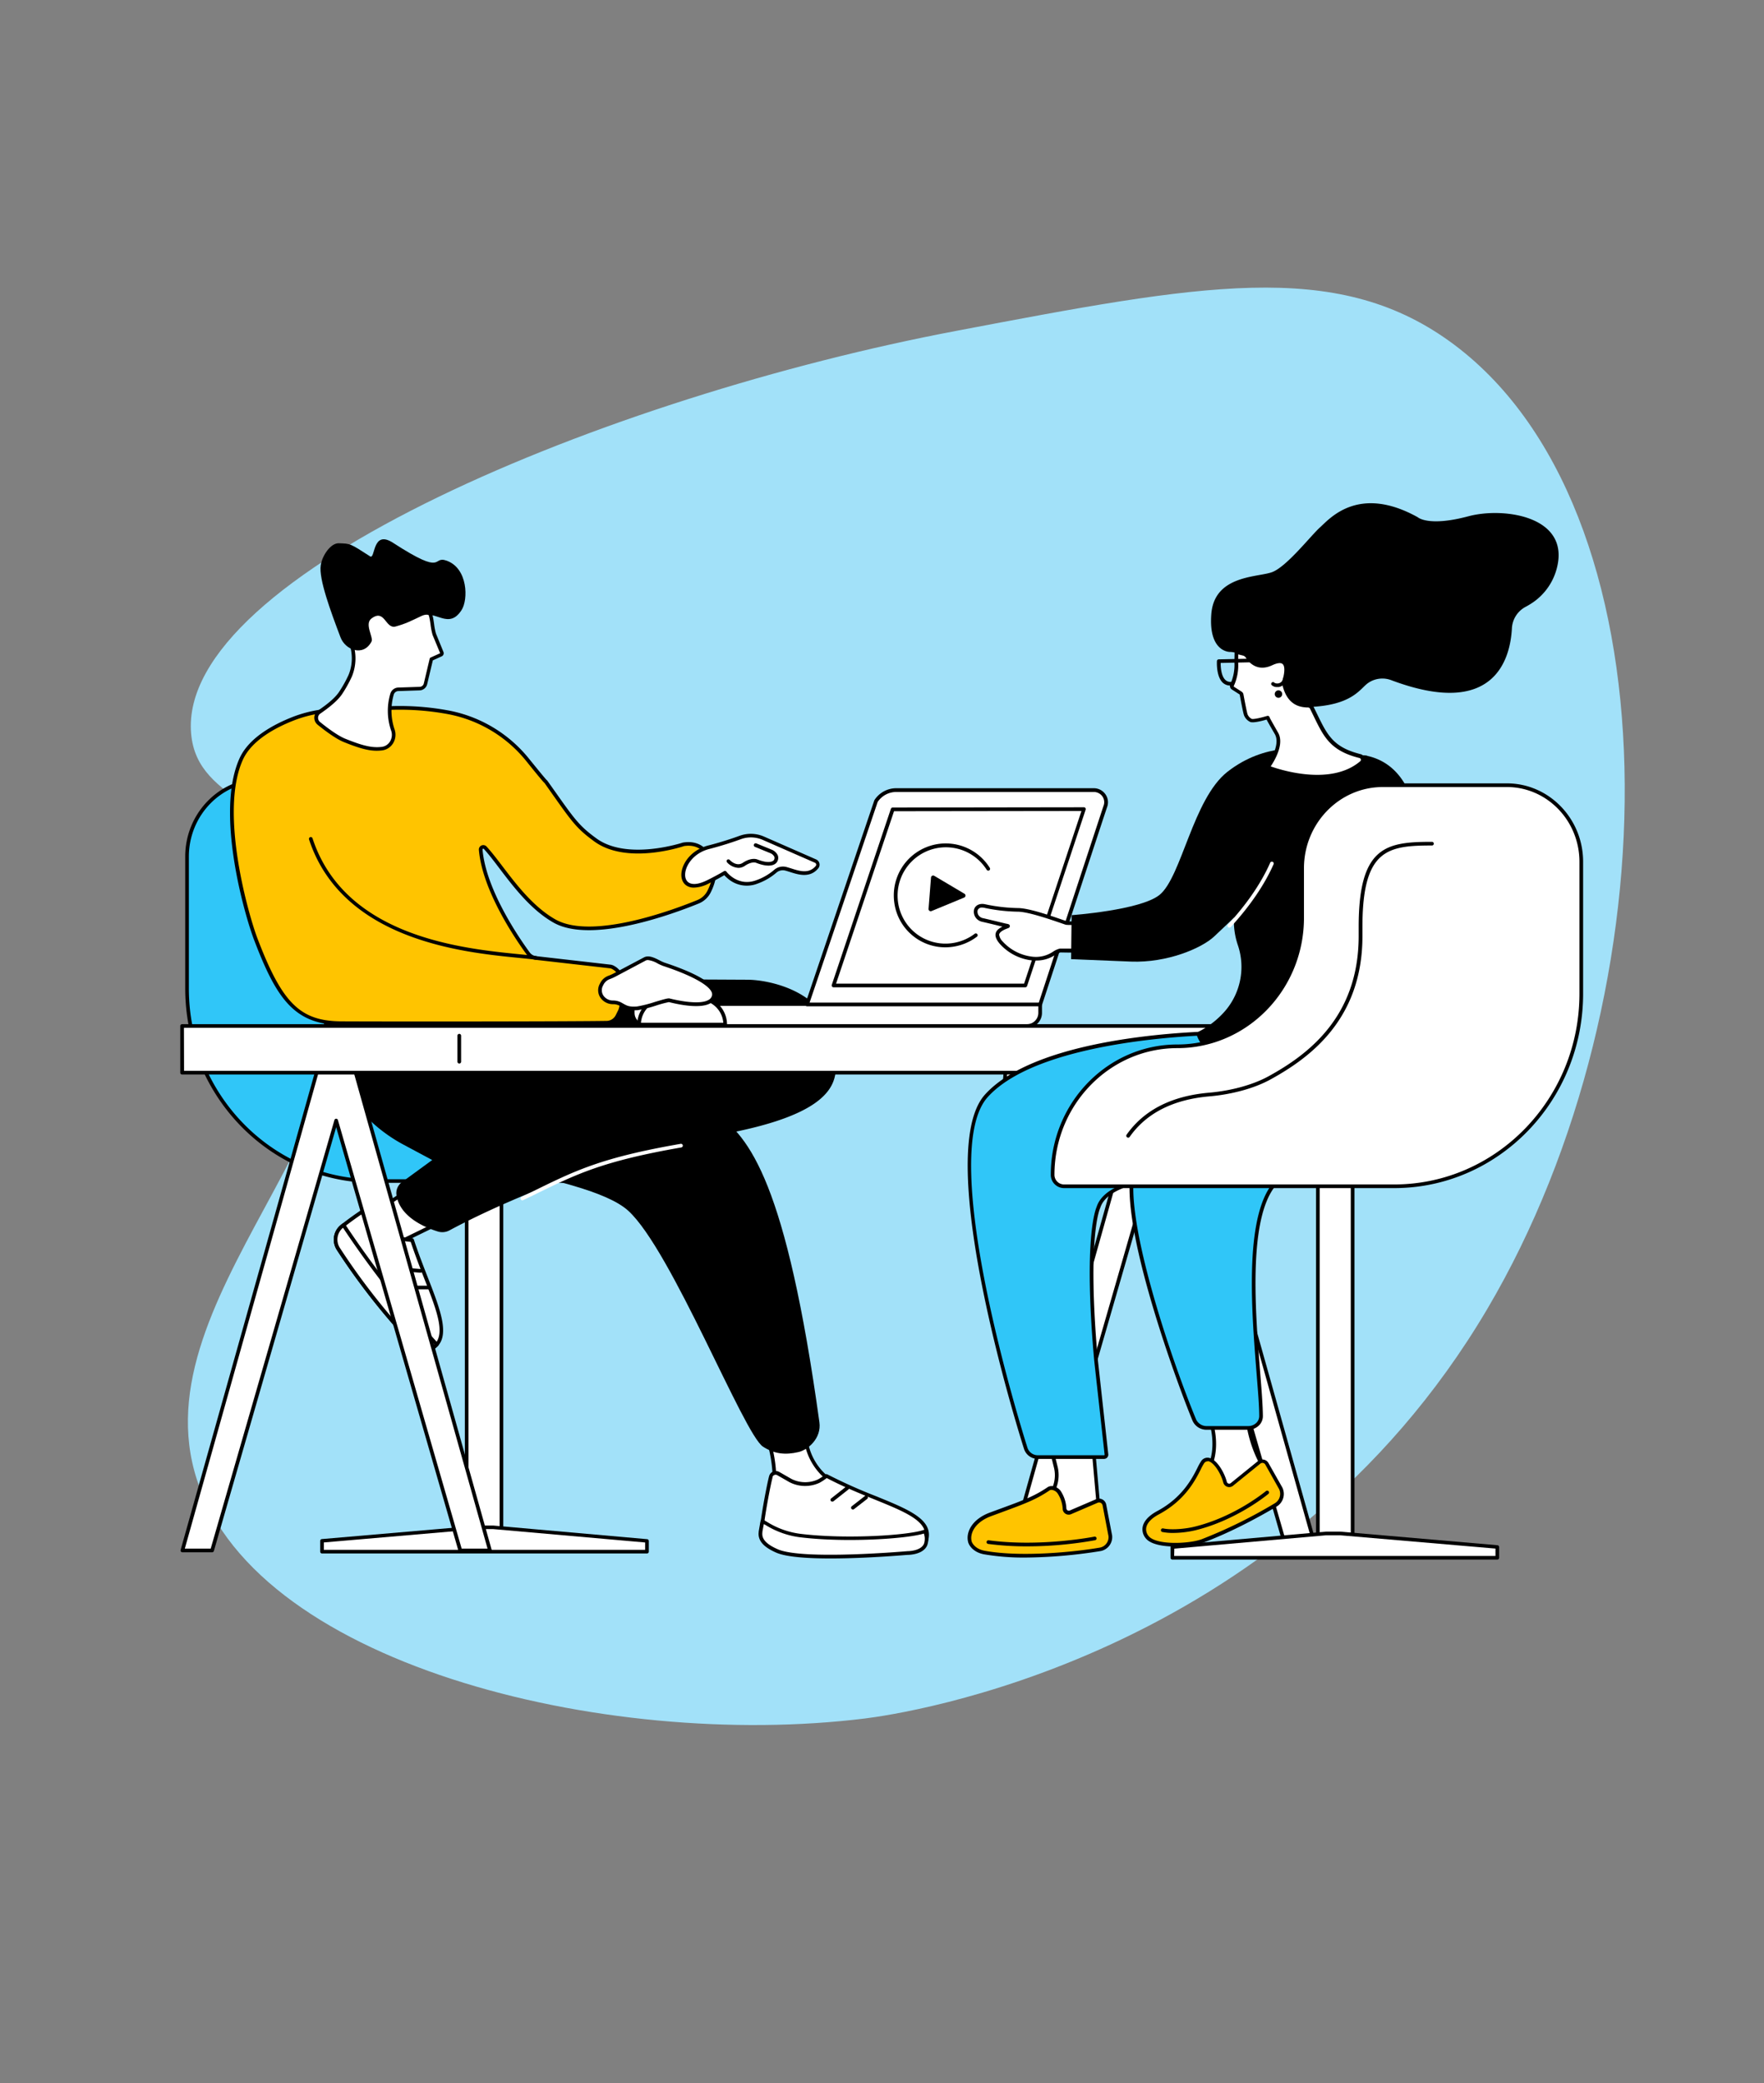
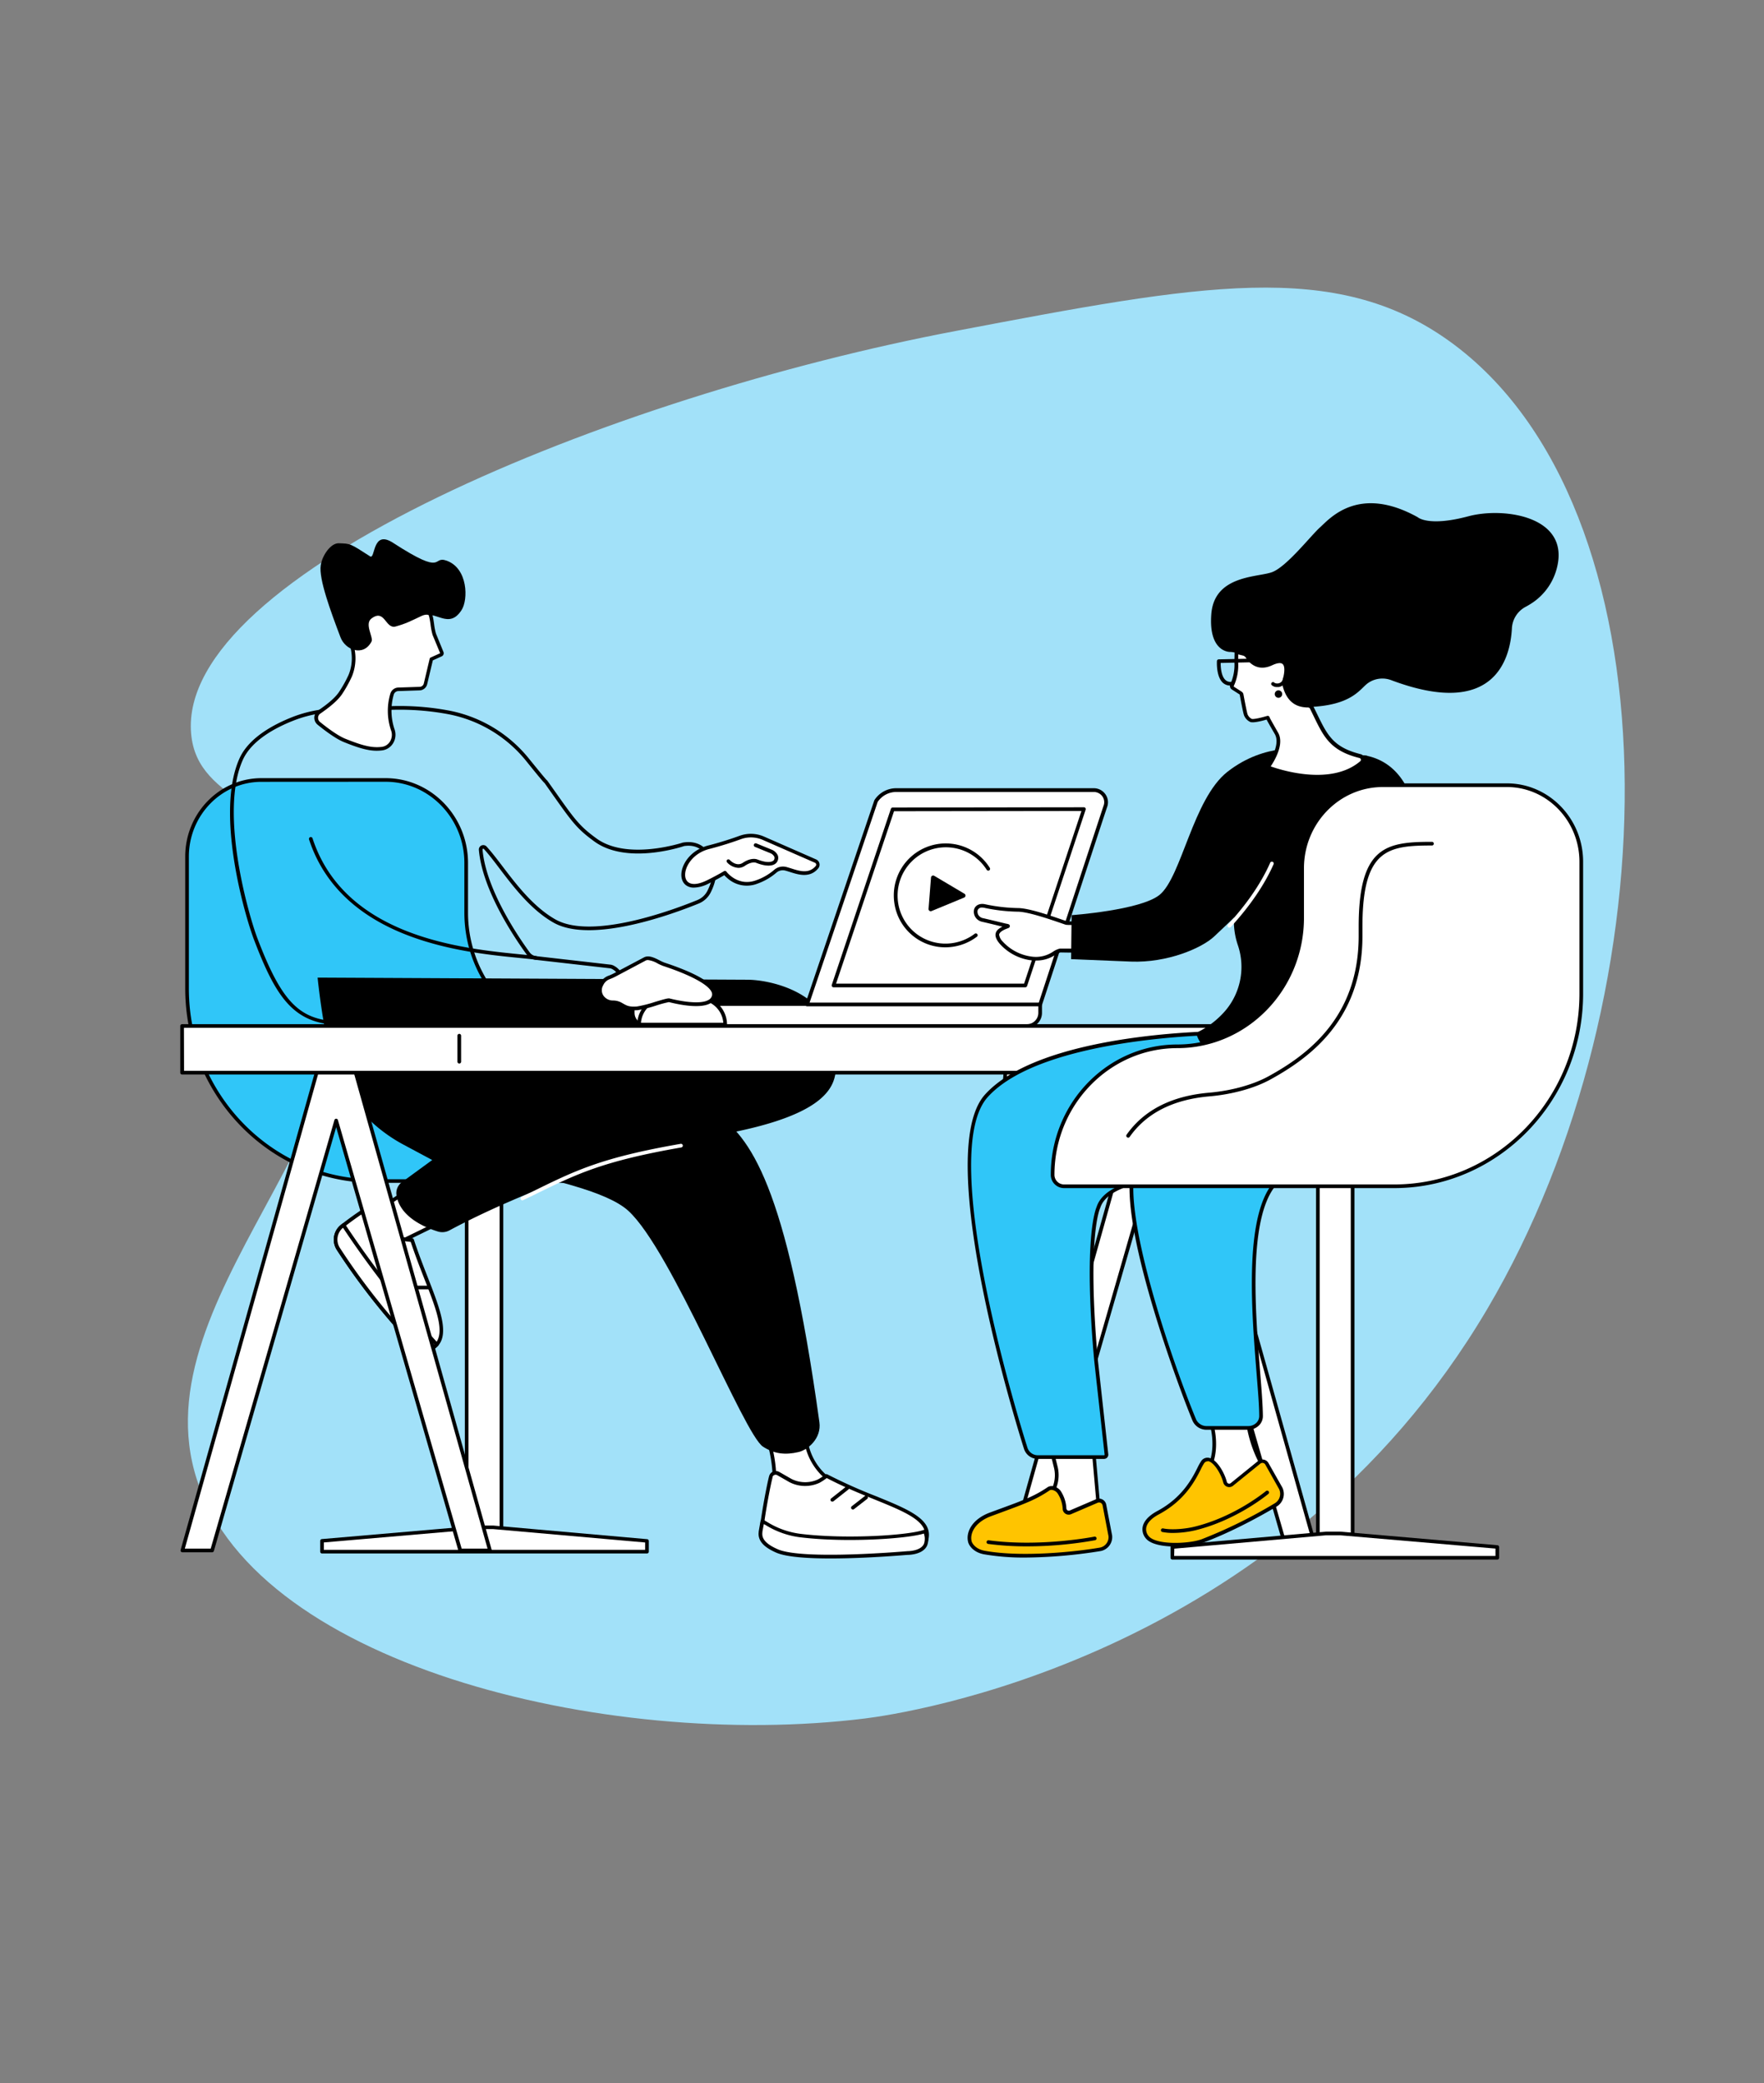
<svg xmlns="http://www.w3.org/2000/svg" id="Layer_1" data-name="Layer 1" viewBox="0 0 720 850">
  <rect x="0" y="0" width="720" height="850" fill="#808080" stroke="none" />
  <defs>
    <style>.cls-1{fill:#a2e1f9;}.cls-2{fill:#fff;}.cls-3{fill:#30c6f8;}.cls-4{fill:#ffc400;}</style>
  </defs>
  <path class="cls-1" d="M390.32,135C248.47,161.82,72.51,234.19,78,299.23c2.49,29.46,39.63,27,56.91,69.1,33.16,80.68-76.42,155.5-55.55,232,21.36,78.3,167.34,114,273.69,100.83C368,699.29,522.41,677.47,607.1,534c76.59-129.73,77.79-327.83-15.58-394.85C544.83,105.67,490,116.06,390.32,135Z" />
  <path class="cls-2" d="M410.12,435.77s.52,7.51-1.72,11.48,1.77,15.65,1.77,15.65S422,469.25,425.24,465c3.13-4.12-4.72-17.76-1.72-29.94.13-.53-.57-1.4-.61-1.95a15.27,15.27,0,0,1,.43-4.15C424.26,422.33,410.12,435.77,410.12,435.77Z" />
  <path d="M427.8,459.59a1,1,0,0,0-1.59-.8,8.9,8.9,0,0,0-2.86,3s-6.76-6.3-13.6-5.49l-2-3.55v23.17l3.81.65a12.86,12.86,0,0,1,0,1.8c-.52,4.94,3.82,11.12,16.34,9.74C439.69,486.83,428.21,469.85,427.8,459.59Z" />
  <path class="cls-2" d="M411.42,475.47h0a.75.75,0,0,1-.74-.75c.08-7.33-.9-10.37-1.93-13.59-.12-.36-.24-.73-.35-1.11a.73.73,0,0,1,.49-.93.74.74,0,0,1,.93.49c.12.37.24.73.35,1.09,1.07,3.34,2.09,6.49,2,14.06A.75.75,0,0,1,411.42,475.47Z" />
  <path class="cls-2" d="M424.87,484.74a33.93,33.93,0,0,1-8.59-1.38.75.75,0,0,1,.39-1.44c8.27,2.23,11.47,1.12,12.65.25a2.25,2.25,0,0,0,1-1.6.77.77,0,0,1,.76-.73.74.74,0,0,1,.73.74,3.67,3.67,0,0,1-1.56,2.74A8.8,8.8,0,0,1,424.87,484.74Z" />
  <path d="M421.42,467.2c-4.64,0-10.69-3.16-11.6-3.65a.71.71,0,0,1-.35-.41c-.17-.49-4.09-12-1.72-16.26,2.11-3.75,1.87-11.79,1.87-11.87a.76.76,0,0,1,.72-.78.74.74,0,0,1,.77.73c0,.34.25,8.55-2.06,12.65-1.65,2.94.61,11.39,1.73,14.76,3.32,1.74,11.57,5.15,13.87,2.13,1.48-1.94.69-8-.15-14.45-.87-6.68-1.86-14.24-.92-20.41a.75.75,0,0,1,.85-.63.76.76,0,0,1,.63.85c-.91,6,.06,13.42.92,20,1,7.32,1.71,13.11-.14,15.55A5.26,5.26,0,0,1,421.42,467.2Z" />
  <path class="cls-3" d="M190.29,352.12v20.21c0,29,22.79,52.43,50.92,52.43s50.92,23.48,50.92,52.44a4.67,4.67,0,0,1-4.66,4.67H152.68c-42.16,0-76.33-35.19-76.33-78.61V349.49c0-17.27,13.59-31.26,30.36-31.26h50.66C175.55,318.23,190.29,333.4,190.29,352.12Z" />
  <path d="M287.47,482.61H152.68c-42.5,0-77.08-35.59-77.08-79.35V349.49c0-17.65,14-32,31.11-32h50.66c18.56,0,33.66,15.54,33.66,34.64v20.21c0,28.5,22.51,51.69,50.18,51.69,28.49,0,51.66,23.85,51.66,53.18A5.41,5.41,0,0,1,287.47,482.61ZM106.71,319c-16.33,0-29.62,13.69-29.62,30.52v53.77c0,42.93,33.91,77.86,75.59,77.86H287.47a3.92,3.92,0,0,0,3.91-3.92c0-28.5-22.51-51.69-50.17-51.69-28.49,0-51.67-23.86-51.67-53.18V352.12c0-18.27-14.43-33.15-32.17-33.15Z" />
  <rect class="cls-2" x="190.49" y="477.34" width="14.19" height="153.64" />
  <path d="M204.67,631.73H190.49a.74.74,0,0,1-.75-.74V477.34a.74.74,0,0,1,.75-.74h14.18a.74.74,0,0,1,.75.74V631A.74.74,0,0,1,204.67,631.73Zm-13.44-1.49h12.7V478.09h-12.7Z" />
  <polygon class="cls-2" points="264.07 628.71 201.29 623.18 195.53 623.18 131.43 628.71 131.43 633.09 264.07 633.09 264.07 628.71" />
  <path d="M264.07,633.84H131.43a.74.74,0,0,1-.74-.75v-4.38a.75.75,0,0,1,.68-.75l64.1-5.52h5.82L264.13,628a.76.76,0,0,1,.69.75v4.38A.75.75,0,0,1,264.07,633.84Zm-131.89-1.49H263.32v-3l-62.1-5.47h-5.69l-63.35,5.46Z" />
  <polygon class="cls-2" points="168.03 484.58 148.8 497.48 158.54 509.02 180.69 498.18 168.03 484.58" />
  <path d="M158.54,509.77a.76.76,0,0,1-.57-.26L148.23,498a.72.72,0,0,1-.17-.58.78.78,0,0,1,.32-.52L167.61,484a.75.75,0,0,1,1,.11l12.66,13.6a.76.76,0,0,1-.22,1.18l-22.15,10.84A.64.64,0,0,1,158.54,509.77Zm-8.63-12.13,8.83,10.46L179.46,498l-11.54-12.4Z" />
  <path class="cls-2" d="M152.11,491.66a130.37,130.37,0,0,0-12.58,8.72,7,7,0,0,0-1.46,9.14,273.65,273.65,0,0,0,32,40.29,4.91,4.91,0,0,0,6,.52c10-5.44-.69-22.47-7.87-44.35l-5.16-.57a6.87,6.87,0,0,1-5.81-4.89L155,492.76A1.92,1.92,0,0,0,152.11,491.66Z" />
  <path d="M173.25,551.85a5.3,5.3,0,0,1-3.76-1.52,273.65,273.65,0,0,1-32.06-40.41,7.75,7.75,0,0,1,1.63-10.12A131.11,131.11,0,0,1,151.71,491a2.64,2.64,0,0,1,2.35-.22,2.68,2.68,0,0,1,1.61,1.74l2.28,7.76a6.12,6.12,0,0,0,5.18,4.36l5.15.57a.76.76,0,0,1,.63.51c1.79,5.46,3.85,10.72,5.66,15.37,5.55,14.24,9.94,25.48,1.85,29.87A6.65,6.65,0,0,1,173.25,551.85ZM152.5,492.3A127,127,0,0,0,140,501a6.24,6.24,0,0,0-1.3,8.17,271.15,271.15,0,0,0,31.85,40.15c.35.35,2.21,2,5.16.39,6.93-3.76,3-13.93-2.53-28-1.77-4.54-3.77-9.67-5.54-15l-4.68-.52a7.58,7.58,0,0,1-6.44-5.42L154.23,493a1.18,1.18,0,0,0-.71-.77A1.15,1.15,0,0,0,152.5,492.3Z" />
  <path class="cls-2" d="M140.19,499.85l-.66.53a7,7,0,0,0-1.46,9.14,273.65,273.65,0,0,0,32,40.29,4.91,4.91,0,0,0,6,.52,14.07,14.07,0,0,0,2.2-1.73l-.91-1A396.64,396.64,0,0,1,141.65,502Z" />
  <path d="M173.25,551.85a5.3,5.3,0,0,1-3.76-1.52,273.65,273.65,0,0,1-32.06-40.41,7.75,7.75,0,0,1,1.63-10.12l.67-.53a.75.75,0,0,1,1.08.17l1.46,2.17a396.18,396.18,0,0,0,35.64,45.48l.92,1a.75.75,0,0,1,0,1,14.94,14.94,0,0,1-2.37,1.85A6.65,6.65,0,0,1,173.25,551.85ZM140,500.94l0,0a6.24,6.24,0,0,0-1.3,8.17,271.15,271.15,0,0,0,31.85,40.15c.35.35,2.21,2,5.16.39a9.46,9.46,0,0,0,1.51-1.12l-.41-.45A396.47,396.47,0,0,1,141,502.44Z" />
-   <path d="M171.7,519.29h-.06l-9.78-.78a.75.75,0,0,1-.69-.8A.77.77,0,0,1,162,517l9.77.78a.75.75,0,0,1-.05,1.49Z" />
+   <path d="M171.7,519.29h-.06l-9.78-.78a.75.75,0,0,1-.69-.8A.77.77,0,0,1,162,517a.75.75,0,0,1-.05,1.49Z" />
  <path d="M165.45,526.07a.75.75,0,1,1,0-1.49l9.55,0h0a.76.76,0,0,1,.75.75.75.75,0,0,1-.75.74l-9.55,0Z" />
  <path d="M305.28,399.75c7.89,0,34.67,4.47,35.45,29,.27,8.35,7,23.76-43.12,33.53C237.89,473.92,193.48,496.59,183.47,502a6.21,6.21,0,0,1-4.74.47c-5-1.54-15.58-5.83-16.91-14.9a5.56,5.56,0,0,1,2.27-5.27l12.33-9-11.69-6.25c-13.35-7.14-23.9-18.88-28.69-33.28-4.28-12.87-6.4-34.9-6.4-34.9Z" />
  <polygon class="cls-2" points="525.59 634.02 474.95 458.66 424.32 634.02 412.18 634.02 467.82 436.14 482.09 436.13 537.73 634.02 525.59 634.02" />
  <path d="M537.73,634.77H525.59a.75.75,0,0,1-.72-.54L475,461.35,425,634.23a.75.75,0,0,1-.72.54H412.18a.73.73,0,0,1-.59-.3.72.72,0,0,1-.12-.65L467.1,435.94a.74.74,0,0,1,.72-.54l14.27,0h0a.75.75,0,0,1,.72.54l55.63,197.9a.72.72,0,0,1-.12.65A.73.73,0,0,1,537.73,634.77Zm-11.58-1.5h10.59l-55.22-196.4-13.14,0L413.17,633.27h10.59l50.48-174.82a.74.74,0,0,1,1.43,0Z" />
  <path class="cls-2" d="M314.22,589.69a56.73,56.73,0,0,1,1.42,22L344.39,607a24.19,24.19,0,0,1-14.7-15.84l-1.64-5.58Z" />
  <path d="M315.64,612.49a.73.73,0,0,1-.52-.21.76.76,0,0,1-.22-.64,55.65,55.65,0,0,0-1.4-21.76A.75.75,0,0,1,314,589l13.82-4.15a.71.71,0,0,1,.57.06.69.69,0,0,1,.36.44l1.64,5.58a23.59,23.59,0,0,0,14.25,15.35.74.74,0,0,1-.14,1.43l-28.74,4.8Zm-.51-22.29a57.39,57.39,0,0,1,1.38,20.64l25.27-4.22A25.09,25.09,0,0,1,329,591.32l-1.43-4.86Z" />
  <path class="cls-2" d="M314.59,602.51c-.93,3.58-2.83,13.67-3.59,19.73a7.55,7.55,0,0,0,5.71,8.25c10.48,2.59,35.39,2,56.15,2.44,1.42,0,4-.71,5.12-4.16,3.75-11.82-18.65-14.9-40.68-26.57a20.1,20.1,0,0,1-3.16,2.1,13.2,13.2,0,0,1-11.49-.22l-5-2.86A2.08,2.08,0,0,0,314.59,602.51Z" />
  <path d="M373,633.67h-.11c-5.31-.12-11-.17-16.45-.22-16.44-.15-32-.29-39.86-2.24a8.3,8.3,0,0,1-6.27-9.07c.75-6,2.64-16.1,3.6-19.82a2.83,2.83,0,0,1,4.15-1.75l5,2.86a12.48,12.48,0,0,0,10.77.21,19.87,19.87,0,0,0,3-2,.74.74,0,0,1,.83-.09,212.56,212.56,0,0,0,19.79,8.88c13.95,5.68,24,9.77,21.25,18.58A6.13,6.13,0,0,1,373,633.67Zm-57.64-31c-.95,3.67-2.82,13.65-3.57,19.63a6.8,6.8,0,0,0,5.15,7.43c7.71,1.91,23.16,2,39.52,2.2,5.48,0,11.14.1,16.46.22.55,0,3.27-.11,4.39-3.64,2.38-7.48-7.17-11.36-20.39-16.73-6-2.44-12.75-5.19-19.48-8.72A21.93,21.93,0,0,1,334.5,605a14,14,0,0,1-12.22-.23l-5-2.86a1.34,1.34,0,0,0-2,.83Z" />
  <path class="cls-2" d="M310.43,625c0,.11,0,.18,0,.22-.47,3.8,3.19,6,6.69,7.6,10.57,4.67,53.41.83,53.41.83s5.75.06,7.28-3.4a6.47,6.47,0,0,0,.38-1.89,6.21,6.21,0,0,0-.18-2l-.38-1.55c-5.83,2.33-32.08,4.1-51.13,1.73-8-1-12.61-4.45-15.28-5.77C311.18,620.74,310.81,622.81,310.43,625Z" />
  <path d="M339,635.87c-9.3,0-18.08-.57-22.21-2.39-3.32-1.47-7.68-3.94-7.12-8.38,0,0,0-.12,0-.24.38-2.18.75-4.25.75-4.25a.75.75,0,0,1,1.07-.54c.53.26,1.11.59,1.78,1a33.73,33.73,0,0,0,13.27,4.73c18.89,2.35,45,.61,50.76-1.68a.75.75,0,0,1,1,.51l.38,1.55a6.94,6.94,0,0,1,.19,2.25,6.66,6.66,0,0,1-.44,2.13c-1.71,3.87-7.71,3.85-8,3.85C369.46,634.47,353.59,635.87,339,635.87Zm-27.82-10.76a1.06,1.06,0,0,1,0,.18c-.33,2.66,1.6,4.77,6.25,6.82,10.27,4.54,52.62.81,53.05.78.12,0,5.34,0,6.65-3a5.6,5.6,0,0,0,.32-1.65,5.38,5.38,0,0,0-.15-1.77l-.19-.76c-7.19,2.21-32.35,3.78-50.69,1.5a34.93,34.93,0,0,1-13.82-4.91l-.82-.46C311.59,622.69,311.38,623.88,311.16,625.11Z" />
  <path d="M339.69,612.68a.73.73,0,0,1-.58-.29.75.75,0,0,1,.12-1l6.19-4.89a.75.75,0,0,1,.93,1.17l-6.19,4.89A.75.75,0,0,1,339.69,612.68Z" />
  <path d="M348.12,615.91a.75.75,0,0,1-.46-1.34l5.42-4.22a.75.75,0,0,1,.92,1.18l-5.42,4.22A.74.74,0,0,1,348.12,615.91Z" />
  <path d="M253.73,438s21.89,4.83,38.18,16.09c14.11,9.75,29,28.41,42.54,126.2.91,6.57-4.69,11.27-8.53,12.17-5.44,1.26-9.9.77-14.5-2.21-7.83-5.08-37.4-80.3-55-96.26S164.33,474.64,150,454.32,170.86,434,170.86,434Z" />
  <path class="cls-2" d="M213.2,489.75a.75.75,0,0,1-.33-1.42l4.17-2c17.68-8.71,28.36-14,60.71-19.62a.75.75,0,1,1,.26,1.47c-32.14,5.62-42.75,10.84-60.31,19.49l-4.17,2A.67.67,0,0,1,213.2,489.75Z" />
  <path class="cls-2" d="M258.25,409.67h166.3a0,0,0,0,1,0,0v1.78a7.17,7.17,0,0,1-7.17,7.17h-152a7.17,7.17,0,0,1-7.17-7.17v-1.78A0,0,0,0,1,258.25,409.67Z" />
  <path d="M419.2,419.37H263.61a6.11,6.11,0,0,1-6.1-6.1v-3.6a.75.75,0,0,1,.74-.75h166.3a.75.75,0,0,1,.75.75v3.6A6.11,6.11,0,0,1,419.2,419.37ZM259,410.42v2.85a4.62,4.62,0,0,0,4.61,4.61H419.2a4.62,4.62,0,0,0,4.61-4.61v-2.85Z" />
  <path class="cls-2" d="M424.56,409.83H329.4l28.15-83a10,10,0,0,1,8.35-4.49h80.44a5,5,0,0,1,4.81,6.69C450.68,330.27,424.56,409.83,424.56,409.83Z" />
  <path d="M424.56,410.58H329.4a.77.77,0,0,1-.61-.31.78.78,0,0,1-.1-.68l28.16-83a.65.65,0,0,1,.08-.17,10.61,10.61,0,0,1,9-4.82h80.44a5.79,5.79,0,0,1,4.85,2.51,5.63,5.63,0,0,1,.66,5.19c-.47,1.24-26.32,80-26.58,80.77A.75.75,0,0,1,424.56,410.58Zm-94.12-1.5H424c2.44-7.43,26-79.11,26.43-80.32A4.1,4.1,0,0,0,450,325a4.32,4.32,0,0,0-3.62-1.87H365.9a9.15,9.15,0,0,0-7.67,4.07Z" />
  <polygon class="cls-2" points="418.51 402.08 340.21 402.08 364.34 330.25 442.41 330.14 418.51 402.08" />
  <path d="M418.51,402.83h-78.3a.75.75,0,0,1-.6-.31.79.79,0,0,1-.11-.68L363.63,330a.75.75,0,0,1,.71-.51l78.07-.11h0a.77.77,0,0,1,.61.31.75.75,0,0,1,.1.68l-23.9,71.94A.75.75,0,0,1,418.51,402.83Zm-77.26-1.5H418l23.41-70.44-76.5.1Z" />
  <path d="M385.8,386.52A21,21,0,0,1,365,368.1a21.2,21.2,0,0,1,39-14,.74.74,0,1,1-1.26.79,19.71,19.71,0,0,0-36.22,13,19.53,19.53,0,0,0,21.94,16.95,19.79,19.79,0,0,0,9.32-3.8.75.75,0,1,1,.9,1.19,21.33,21.33,0,0,1-10,4.09A21.74,21.74,0,0,1,385.8,386.52Z" />
  <path d="M379,370.84l1-12.79a.88.88,0,0,1,1.33-.7l12.31,7.3a.88.88,0,0,1-.11,1.57l-13.3,5.5A.89.89,0,0,1,379,370.84Z" />
-   <path class="cls-4" d="M98.45,309.7c3.71-8.18,13.56-13.46,21.23-16.46a50.69,50.69,0,0,1,16.59-3.43l20.09-.79a106.94,106.94,0,0,1,26.28,1.54,54.66,54.66,0,0,1,32.87,19.68c3.74,4.65,7,8.67,7.31,8.76,10.86,15.29,12.33,18,20.18,23.69,13.11,9.54,36.05,1.76,36.05,1.76,7.65-1.14,10.42,4.58,11.82,7.76,1.67,3.82.05,8.48-1.43,11.48a8.67,8.67,0,0,1-4.53,4.21c-9.83,4-43.3,16.56-58.64,7.84-12.79-7.27-21.38-22.44-28.23-29.9a1.06,1.06,0,0,0-1.84.83c1.45,16.74,15.2,36.62,19.39,42.33a4.53,4.53,0,0,0,3.14,1.82L249,394.28a3.43,3.43,0,0,1,1.32.44,7.07,7.07,0,0,1,3.58,5.33c.47,3.58.17,10.28-.92,12.44l-1,2.05a5,5,0,0,1-4.36,2.74c-16.1.26-88.63.29-108.33.17-18-.1-25.24-9-34.86-34.2C100.58,373.24,88.57,331.52,98.45,309.7Z" />
  <path d="M176,418.26c-15.66,0-29.58,0-36.73-.06-19.14-.11-26.44-10.79-35.55-34.68-3.82-10-16-51.89-5.94-74.13,3.81-8.42,13.87-13.81,21.63-16.85a51.56,51.56,0,0,1,16.84-3.48l20.09-.79a108.64,108.64,0,0,1,26.44,1.56,55.32,55.32,0,0,1,33.32,19.95c5.67,7,6.87,8.36,7.12,8.58a.67.67,0,0,1,.21.2l3.07,4.33c8.08,11.43,10,14.15,16.95,19.2,12.65,9.2,35.15,1.73,35.37,1.66l.13,0c8.47-1.27,11.37,5.37,12.61,8.2,1.76,4,.19,8.81-1.44,12.11a9.47,9.47,0,0,1-4.91,4.58c-10,4.07-43.68,16.66-59.3,7.79-9.24-5.25-16.34-14.6-22.05-22.11-2.27-3-4.41-5.81-6.36-7.93a.3.3,0,0,0-.36-.08.31.31,0,0,0-.19.33c1.43,16.54,15.1,36.29,19.25,41.95a3.82,3.82,0,0,0,2.63,1.53l30.28,3.46a3.9,3.9,0,0,1,1.59.53,7.81,7.81,0,0,1,4,5.88c.46,3.48.25,10.43-1,12.88l-1,2.05a5.72,5.72,0,0,1-5,3.14C237.35,418.19,203.92,418.26,176,418.26ZM99.13,310c-9.76,21.56,2.43,63.71,6,73,10.07,26.37,17.41,33.62,34.17,33.72,19.88.11,92.31.08,108.3-.18a4.23,4.23,0,0,0,3.71-2.33l1-2c1-2,1.32-8.44.85-12a6.34,6.34,0,0,0-3.19-4.77,2.83,2.83,0,0,0-1-.36l-30.31-3.46a5.28,5.28,0,0,1-3.66-2.12c-4.21-5.74-18.07-25.78-19.54-42.71a1.81,1.81,0,0,1,3.14-1.39c2,2.17,4.16,5,6.45,8,5.63,7.4,12.63,16.61,21.6,21.71,15,8.54,48.19-3.87,58-7.88a8,8,0,0,0,4.14-3.85c1.49-3,2.94-7.35,1.41-10.85-1.82-4.15-4.54-8.26-10.95-7.33-1.63.55-23.62,7.61-36.67-1.88-7.15-5.2-9.09-7.95-17.29-19.55l-3-4.25c-.54-.47-2-2.17-7.33-8.79a53.86,53.86,0,0,0-32.42-19.41,107.79,107.79,0,0,0-26.1-1.54l-20.11.79A50.13,50.13,0,0,0,120,293.93C112.44,296.87,102.74,302.05,99.13,310Z" />
  <path class="cls-2" d="M260.85,407.2H296a0,0,0,0,1,0,0v.16A10.68,10.68,0,0,1,285.31,418H271.53a10.68,10.68,0,0,1-10.68-10.68v-.16A0,0,0,0,1,260.85,407.2Z" transform="translate(556.84 825.24) rotate(180)" />
  <path d="M296,418.79H260.85a.76.76,0,0,1-.75-.75h0a11.59,11.59,0,0,1,11.58-11.58h13.48A11.59,11.59,0,0,1,296.74,418,.76.76,0,0,1,296,418.79Zm-34.38-1.5h33.6A10.09,10.09,0,0,0,285.16,408H271.68A10.1,10.1,0,0,0,261.62,417.29Z" />
  <path class="cls-2" d="M245.63,401.47a5.4,5.4,0,0,1,3-2.65,20.4,20.4,0,0,0,2.69-1.23l12-6.36c2.24-1.09,5.44,1.47,7.77,2.23,7,2.31,21.55,7.75,20.35,12.86-1.29,5.51-13.78,2.91-18.21,1.79-1-.25-10.19,3.08-13.09,3.3-4,.3-4.94-.72-6.9-1.75a6.36,6.36,0,0,0-3-.69,5.43,5.43,0,0,1-4.26-2l0,0a4.64,4.64,0,0,1-.51-5Z" />
  <path d="M258.71,412.21a8.59,8.59,0,0,1-5.06-1.42l-.84-.47a5.64,5.64,0,0,0-2.63-.6,6.18,6.18,0,0,1-4.83-2.28,5.41,5.41,0,0,1-.62-5.85l.24-.46a6.07,6.07,0,0,1,3.36-3,19.78,19.78,0,0,0,2.59-1.19l12-6.35c1.93-.95,4.19.19,6.18,1.19a16.9,16.9,0,0,0,2.17,1c10.19,3.36,22.08,8.46,20.85,13.74a4.28,4.28,0,0,1-2,2.73c-4,2.41-12.4.79-17.08-.38a45.22,45.22,0,0,0-5.14,1.37,50.93,50.93,0,0,1-7.71,1.94C259.6,412.19,259.13,412.21,258.71,412.21Zm5.75-20.5a1.92,1.92,0,0,0-.9.2l-11.94,6.34a20.72,20.72,0,0,1-2.79,1.27,4.6,4.6,0,0,0-2.53,2.29l-.24.46a3.91,3.91,0,0,0,.43,4.21,4.72,4.72,0,0,0,3.7,1.74,7.09,7.09,0,0,1,3.31.78l.9.5c1.42.81,2.45,1.4,5.59,1.16a51.41,51.41,0,0,0,7.4-1.88c3.88-1.16,5.3-1.55,5.93-1.39,2.8.7,12.23,2.82,15.95.55a2.76,2.76,0,0,0,1.35-1.79c.73-3.12-6.88-7.71-19.85-12a17.69,17.69,0,0,1-2.38-1.06A10.22,10.22,0,0,0,264.46,391.71Zm-18.83,9.76h0Z" />
  <path class="cls-2" d="M333.42,353.79a1.6,1.6,0,0,0-.59-2.48L311.61,342a12.72,12.72,0,0,0-9.45-.34c-3.14,1.14-7.65,2.65-12.83,4-13.36,3.39-14.37,21-.54,14.23,4.4-2.16,7-3.8,7-3.8s5,6.79,13.11,3.74a23.63,23.63,0,0,0,7.44-4.31,4.71,4.71,0,0,1,4.33-1C324.37,355.41,329.74,358.23,333.42,353.79Z" />
  <path d="M283.29,362.15a5.3,5.3,0,0,1-3.34-1c-1.58-1.23-2.19-3.4-1.66-5.94.83-3.95,4.5-8.65,10.86-10.26,5.27-1.34,9.84-2.88,12.75-3.94a13.4,13.4,0,0,1,10,.35l21.22,9.3a2.34,2.34,0,0,1,.86,3.64c-3.4,4.1-8.13,2.58-11.59,1.47-.67-.21-1.3-.41-1.88-.56a4,4,0,0,0-3.65.88,24.21,24.21,0,0,1-7.67,4.44,11.85,11.85,0,0,1-12.27-2.2,13.44,13.44,0,0,1-1.29-1.24c-1,.59-3.28,1.88-6.52,3.48A13.7,13.7,0,0,1,283.29,362.15Zm23.16-20.48a11.94,11.94,0,0,0-4,.71c-2.94,1.07-7.56,2.63-12.9,4-5.72,1.45-9,5.62-9.75,9.11-.41,2,0,3.59,1.11,4.46,1.52,1.18,4.21.91,7.59-.74,4.31-2.12,7-3.75,7-3.76a.74.74,0,0,1,.86.05,1.12,1.12,0,0,1,.18.2c.24.32,4.86,6.19,12.21,3.42a22.72,22.72,0,0,0,7.2-4.17,5.46,5.46,0,0,1,5-1.21c.62.16,1.27.37,2,.59,3.39,1.09,7.23,2.31,10-1h0a.83.83,0,0,0,.17-.73.86.86,0,0,0-.49-.59l-21.22-9.29A12.19,12.19,0,0,0,306.45,341.67Z" />
  <path d="M301.43,354.1a6.72,6.72,0,0,1-4.64-2.22.76.76,0,0,1,0-1.06.76.76,0,0,1,1.06.05c.11.12,2.74,2.95,5.4,1.13,1.64-1.11,4-2,5.87-1.33,5.62,2.18,6.74.26,6.76.24a1.67,1.67,0,0,0,.19-1.32,3.22,3.22,0,0,0-1.84-1.56l-6.08-2.49a.75.75,0,0,1-.41-1,.76.76,0,0,1,1-.41l6.1,2.5a4.59,4.59,0,0,1,2.66,2.44,3.06,3.06,0,0,1-.27,2.48c-.14.3-1.67,3.19-8.63.48-1.05-.41-2.85.07-4.49,1.18A4.73,4.73,0,0,1,301.43,354.1Z" />
  <path d="M218.73,391.57h-.1c-1.83-.25-4.14-.47-6.82-.74-11.69-1.16-29.37-2.91-46.22-9.53-20.37-8-33.64-21.06-39.45-38.8a.76.76,0,0,1,.48-.94.74.74,0,0,1,.94.47c13.17,40.26,61.28,45,84.4,47.31,2.69.27,5,.5,6.87.75a.75.75,0,0,1-.1,1.49Z" />
  <path class="cls-2" d="M160,283.24a2.73,2.73,0,0,1,2.51-2l8.82-.29a2.53,2.53,0,0,0,2.35-2L176,268.92l4-1.8a.64.64,0,0,0,.33-.83l-3.12-7.52c-.93-2.76-.9-8.69-2.34-8.72,0,0-26.95-11.75-32.8,1.69a9,9,0,0,0-.23,6.44l1.44,4.29a18.7,18.7,0,0,1-.31,13.18,49.9,49.9,0,0,1-4,7.09c-1.89,2.86-5.85,5.83-8.69,7.73a2.89,2.89,0,0,0-.21,4.64c2.92,2.36,7.32,5.67,10.5,7,7.5,3,11.28,3.81,15.11,3.39a5.68,5.68,0,0,0,4.55-7.76A24.17,24.17,0,0,1,160,283.24Z" />
  <path d="M153.8,306.31c-3.46,0-7.21-1-13.48-3.55-3.22-1.3-7.59-4.56-10.69-7.07a3.64,3.64,0,0,1,.26-5.84c2.87-1.92,6.68-4.79,8.49-7.52a50.19,50.19,0,0,0,3.91-7,17.93,17.93,0,0,0,.29-12.66l-1.43-4.29a9.72,9.72,0,0,1,.25-7c2.54-5.84,9.25-8,19.4-6.32a70.65,70.65,0,0,1,14.27,4.2c1.38.2,1.7,2.48,2.11,5.34a26,26,0,0,0,.75,3.88L181,266a1.38,1.38,0,0,1-.71,1.79l-3.63,1.65-2.3,9.71a3.29,3.29,0,0,1-3,2.53l-8.82.29a2,2,0,0,0-1.83,1.46v0a23.72,23.72,0,0,0,.28,14,6.7,6.7,0,0,1-.56,5.86,6.18,6.18,0,0,1-4.61,2.9A18.81,18.81,0,0,1,153.8,306.31Zm.65-60.28c-6,0-9.94,2-11.68,6a8.21,8.21,0,0,0-.21,5.9l1.44,4.29a19.45,19.45,0,0,1-.33,13.71,51,51,0,0,1-4,7.21c-1.94,2.94-5.91,5.94-8.9,8a2.07,2.07,0,0,0-.94,1.67,2.15,2.15,0,0,0,.79,1.76c3,2.44,7.26,5.61,10.31,6.84,7.22,2.92,10.94,3.77,14.75,3.34a4.63,4.63,0,0,0,3.5-2.19,5.23,5.23,0,0,0,.43-4.57,24.71,24.71,0,0,1-.3-14.93,3.49,3.49,0,0,1,3.2-2.53l8.83-.29a1.8,1.8,0,0,0,1.65-1.38l2.38-10.07a.73.73,0,0,1,.41-.51l3.88-1.76-3.08-7.42a26.32,26.32,0,0,1-.83-4.19c-.19-1.38-.52-3.66-.92-4.08l-.2,0a68.43,68.43,0,0,0-14.05-4.15A37.32,37.32,0,0,0,154.45,246ZM160,283.24Zm14.88-32.44Z" />
  <path d="M182.37,228.79c-6.32-2.3-.21,6.78-21.93-7.31-8.65-5.61-7.15,7-9.4,5.51-8.3-5.36-8-5.18-12.79-5.33-3.17-.1-6.69,4.78-7.34,9-.86,5.59,4.15,19,8.06,29.35,2,5.31,9.39,8,12.66,1.77.9-1.73-3-7.19,0-9.43,5.5-4.12,5.63,4.44,9.88,3.26,4.09-1.13,5.93-2.11,10.56-4.3,5.59-2.65,11.06,5.81,16.32-2.39C191.17,244.66,191,231.92,182.37,228.79Z" />
  <polygon class="cls-2" points="187.85 632.61 137.21 457.22 86.58 632.61 74.44 632.61 130.08 434.7 144.35 434.68 199.99 632.61 187.85 632.61" />
  <path d="M200,633.35H187.85a.75.75,0,0,1-.72-.54l-49.92-172.9L87.3,632.81a.75.75,0,0,1-.72.54H74.44a.75.75,0,0,1-.59-.29.76.76,0,0,1-.13-.65L129.36,434.5a.74.74,0,0,1,.72-.54l14.27,0h0a.75.75,0,0,1,.72.54L200.7,632.41a.73.73,0,0,1-.12.65A.76.76,0,0,1,200,633.35Zm-11.57-1.49H199L143.78,435.43l-13.14,0L75.43,631.86H86L136.5,457a.74.74,0,0,1,1.43,0Z" />
  <rect class="cls-2" x="74.33" y="418.61" width="468.8" height="19.06" transform="translate(617.46 856.28) rotate(180)" />
  <path d="M543.13,438.42H74.33a.76.76,0,0,1-.75-.75V418.61a.75.75,0,0,1,.75-.74h468.8a.75.75,0,0,1,.75.74v19.06A.76.76,0,0,1,543.13,438.42Zm-468-1.5h467.3V419.36H75.08Z" />
  <path d="M187.46,433.94a.76.76,0,0,1-.75-.75V422.58a.75.75,0,0,1,1.5,0v10.61A.76.76,0,0,1,187.46,433.94Z" />
  <path class="cls-2" d="M446.05,588.48l2.72,30.86-29.13,3.06,9-12.35a13.85,13.85,0,0,0,2.26-11.48l-2.48-10Z" />
  <path d="M419.63,623.15a.74.74,0,0,1-.64-.37.76.76,0,0,1,0-.82l9.05-12.35a13,13,0,0,0,2.13-10.86l-2.47-10a.74.74,0,0,1,.13-.64.79.79,0,0,1,.59-.29l17.58-.12a.73.73,0,0,1,.75.68l2.72,30.85a.74.74,0,0,1-.67.81l-29.13,3.07Zm9.79-33.8,2.24,9a14.5,14.5,0,0,1-2.38,12.1l-8,11L448,618.67l-2.6-29.43Z" />
  <path class="cls-4" d="M450.78,614.06l2.43,12.69a5.15,5.15,0,0,1-4.39,5.45c-6.14,1-30,4.33-47,1.26-3.89-.71-5.64-3.14-6-4.42-.89-3.51,1.36-8.55,8.45-11.17,12.64-4.67,17.46-6.2,23.62-10.37,1.37-.93,3.43.06,4.36,1.29a13.49,13.49,0,0,1,2.2,6.69,1.71,1.71,0,0,0,2.39,1.57l10.79-4.64A2.25,2.25,0,0,1,450.78,614.06Z" />
  <path d="M418.62,635.5a96.79,96.79,0,0,1-16.92-1.31c-4.38-.79-6.2-3.59-6.54-5-1-3.86,1.39-9.28,8.91-12.06l4-1.47c9.67-3.55,14.08-5.17,19.46-8.82,1.84-1.25,4.31,0,5.38,1.46a14.13,14.13,0,0,1,2.34,7.14,1,1,0,0,0,1.35.88l10.79-4.63a3,3,0,0,1,4.12,2.19l2.43,12.69a.28.28,0,0,1,0,.09,5.81,5.81,0,0,1-5,6.24A201.76,201.76,0,0,1,418.62,635.5Zm10.59-27.62a1.43,1.43,0,0,0-.84.24c-5.54,3.75-10,5.39-19.78,9l-4,1.47c-6.66,2.46-8.81,7.06-8,10.29.22.84,1.6,3.18,5.37,3.86,15.14,2.75,37.19.38,46.73-1.26a4.35,4.35,0,0,0,3.77-4.62l-2.42-12.64a1.52,1.52,0,0,0-.78-1.05,1.5,1.5,0,0,0-1.29,0l-10.79,4.63a2.47,2.47,0,0,1-2.34-.21,2.43,2.43,0,0,1-1.09-2,12.81,12.81,0,0,0-2.07-6.26A3.44,3.44,0,0,0,429.21,607.88Z" />
  <path d="M419.11,630.93a120.11,120.11,0,0,1-15.85-1,.75.75,0,0,1,.2-1.48c21.26,2.86,43-1.44,43.23-1.48a.74.74,0,1,1,.29,1.46A157.92,157.92,0,0,1,419.11,630.93Z" />
  <path class="cls-2" d="M509.2,578.91a50.48,50.48,0,0,0,7.44,21.3L503,610.57l-10.34-10.23c2.42-3.3,4.57-11,1.32-21.22Z" />
  <path d="M503,611.32a.74.74,0,0,1-.52-.22l-10.34-10.23a.74.74,0,0,1-.08-1c2-2.75,4.52-10.17,1.21-20.56a.74.74,0,0,1,.11-.66.72.72,0,0,1,.59-.31l15.25-.21a.74.74,0,0,1,.75.69,50.15,50.15,0,0,0,7.32,20.94.76.76,0,0,1-.17,1l-13.67,10.35A.69.69,0,0,1,503,611.32Zm-9.37-11.07,9.44,9.33L515.63,600a51.77,51.77,0,0,1-7.11-20.37l-13.56.18C497.67,589.17,496,596.48,493.6,600.25Z" />
  <path class="cls-4" d="M517.1,597.28l5.66,10a5.29,5.29,0,0,1-2.19,6.82c-4,2.37-16.89,9.85-29.84,14.65-4.91,1.82-19.18,2.77-22.54-1.61-2.25-2.94-1.39-6.77,4.51-9.93,13.18-7.05,16.24-18,18.14-20.54,2.89-3.9,7.84,2.92,9.18,8.12a1.74,1.74,0,0,0,2.8.93l11.12-9A2.1,2.1,0,0,1,517.1,597.28Z" />
  <path d="M479.69,631c-5.08,0-10.16-.9-12.09-3.42a5.66,5.66,0,0,1-1.18-4.72c.51-2.34,2.55-4.52,5.93-6.33,10.32-5.52,14.31-13.48,16.46-17.75a21,21,0,0,1,1.43-2.58,3.09,3.09,0,0,1,3.22-1.39c3.27.64,6.33,6.09,7.28,9.78a1,1,0,0,0,.67.71,1,1,0,0,0,.94-.17l11.11-9a2.86,2.86,0,0,1,4.29.81l5.66,10a6,6,0,0,1-2.46,7.83c-4.8,2.86-17.32,10-30,14.71A37.18,37.18,0,0,1,479.69,631Zm13.15-34.76a1.73,1.73,0,0,0-1.4.85,20.16,20.16,0,0,0-1.29,2.36c-2.23,4.42-6.36,12.65-17.1,18.4-3,1.59-4.76,3.43-5.17,5.32a4.18,4.18,0,0,0,.9,3.5c3,3.85,16.53,3.27,21.69,1.36a196.91,196.91,0,0,0,29.71-14.59,4.5,4.5,0,0,0,1.9-5.87l-5.63-10a1.39,1.39,0,0,0-.93-.67,1.35,1.35,0,0,0-1.11.29l-11.11,9a2.49,2.49,0,0,1-2.36.44,2.52,2.52,0,0,1-1.65-1.76c-.94-3.65-3.82-8.24-6.12-8.69A1.69,1.69,0,0,0,492.84,596.27Z" />
  <path d="M478.76,625.46a21.47,21.47,0,0,1-4.4-.4.75.75,0,0,1,.31-1.46c3.54.75,9.16.22,12.89-.69,16.62-4.07,29-14.43,29.16-14.53a.75.75,0,0,1,1,1.14c-.13.11-12.81,10.68-29.76,14.84A40.83,40.83,0,0,1,478.76,625.46Z" />
  <path class="cls-3" d="M462,480.87C459.74,505,479.88,561,487.31,579.06a5.49,5.49,0,0,0,5,3.55H509.5a5,5,0,0,0,5.22-4.85c-.2-19-8.82-72.58,3.93-92.51C526,473.71,548,478.58,557,473.09,578.73,459.9,570.56,417,570.56,417S465,447.2,462,480.87Z" />
  <path d="M509.5,583.36H492.35a6.21,6.21,0,0,1-5.73-4c-5.95-14.42-27.71-73.39-25.42-98.53l.75.06-.75-.06c1.31-14.26,20.11-29.46,55.91-45.2a479.92,479.92,0,0,1,53.24-19.35.74.74,0,0,1,.94.58c.34,1.77,8,43.59-13.88,56.88-3.71,2.26-9.37,2.82-15.36,3.41-9.09.91-18.49,1.84-22.77,8.52-9.65,15.08-6.82,50.55-4.95,74,.59,7.32,1.09,13.63,1.13,18.08a5.32,5.32,0,0,1-1.57,3.82A6.24,6.24,0,0,1,509.5,583.36ZM570,417.93c-9.74,2.89-104.41,31.76-107.27,63-2.06,22.6,16.16,75.67,25.31,97.83a4.73,4.73,0,0,0,4.35,3.09H509.5a4.69,4.69,0,0,0,3.33-1.35,3.85,3.85,0,0,0,1.14-2.74c0-4.4-.55-10.69-1.13-18-1.88-23.67-4.74-59.44,5.19-74.95,4.66-7.29,14.87-8.3,23.87-9.19,5.82-.58,11.31-1.12,14.73-3.2C576,460.67,570.93,423.88,570,417.93Z" />
  <path class="cls-3" d="M496.76,421.55s-71.57.59-94.14,25.55c-20.29,22.44,9.78,124.18,16.08,143.95a5.17,5.17,0,0,0,5,3.45H450.6a1,1,0,0,0,1-.94l-4.27-38.69c-4.59-51.34,1-62.19,1-62.19,4.53-14.53,43.27-13.91,64.34-13.76,66.89.46,47.23-58.23,47.23-58.23Z" />
  <path d="M450.6,595.25H423.71a5.89,5.89,0,0,1-5.72-4c-1.56-4.9-38-120.29-15.93-144.68,22.52-24.91,91.7-25.77,94.69-25.8l63.16-.86a.79.79,0,0,1,.72.51c.08.25,8.26,25.3-4.31,42.64-8.08,11.14-22.77,16.72-43.64,16.58h-1.47c-20.23-.15-57.89-.42-62.15,13.24a.61.61,0,0,1-.05.12c-.05.1-5.41,11.53-.92,61.79l4.28,38.67v.08A1.73,1.73,0,0,1,450.6,595.25ZM559.37,421.44l-62.6.85h0c-.72,0-71.51.88-93.6,25.31C381.69,471.36,417.86,586,419.41,590.82a4.46,4.46,0,0,0,4.3,2.94H450.6a.25.25,0,0,0,.27-.18L446.6,555c-4.42-49.56.56-61.51,1-62.56,4.67-14.66,41.54-14.4,63.58-14.24h1.46c20.36.15,34.64-5.22,42.42-15.95C566.25,446.86,560.45,425.07,559.37,421.44Zm-62.61.11h0Z" />
  <path class="cls-2" d="M446.74,376.51c-.45-.12-10.64.38-11.6.06-4.81-1.63-14.94-5.3-19.7-5.33a69.67,69.67,0,0,1-13.57-1.59c-1.86-.39-3.2.36-3.55,1.57a3.41,3.41,0,0,0,2.78,4.14c3.19.72,6.37,1.52,9.08,2.16.86.21,1.74.24.93.52-1.87.66-3.91,1.72-4,3.24-.24,2.86,6.82,9.36,14.58,9.84,6.66.41,8.5-2.87,11.05-3.35.42-.08,11.51.2,12,.1C449.72,386.83,449.45,377.22,446.74,376.51Z" />
  <path d="M422.76,391.9l-1.15,0a20.66,20.66,0,0,1-13.46-6.73c-.9-1-1.94-2.56-1.82-3.92s1.05-2.28,2.83-3.17l-2.33-.57c-1.89-.46-3.89-.94-5.9-1.4a4.29,4.29,0,0,1-2.87-2,4.12,4.12,0,0,1-.46-3.09c.49-1.68,2.31-2.54,4.42-2.09a69,69,0,0,0,13.42,1.57c4.39,0,13.06,3,18.25,4.79l1.69.58c.61.16,5.21,0,7.69,0a26.56,26.56,0,0,1,3.86,0c1.8.47,2.53,3.17,2.47,5.65-.07,2.88-1.31,6.49-4.55,7.16-.28.06-1.47,0-6.69,0-2.37,0-5.05-.08-5.36-.06a7.56,7.56,0,0,0-2.19,1.05A13.71,13.71,0,0,1,422.76,391.9Zm-21.85-21.6a1.78,1.78,0,0,0-1.88,1.13,2.68,2.68,0,0,0,.31,1.91,2.85,2.85,0,0,0,1.92,1.29c2,.45,4,.94,5.92,1.4l3.18.77.54.11c.61.11,1.23.23,1.28.89s-.6.87-.82.95c-2.18.76-3.47,1.71-3.55,2.6a4.88,4.88,0,0,0,1.47,2.82,19.38,19.38,0,0,0,12.42,6.21,12.45,12.45,0,0,0,8.14-2.1,8.42,8.42,0,0,1,2.72-1.24c.23,0,1.13,0,5.63,0,2.53,0,6,.1,6.4.06,2.34-.49,3.26-3.39,3.32-5.73s-.63-3.92-1.32-4.16c-.34,0-1.94,0-3.48.07-5.17.15-7.59.18-8.21,0l-1.7-.59c-5.1-1.75-13.63-4.68-17.77-4.71a70.89,70.89,0,0,1-13.72-1.59A3.77,3.77,0,0,0,400.91,370.3Z" />
  <path d="M501,314.9c-14.11,11.05-18.72,43-27.75,50.25-7.83,6.26-35.86,8.25-35.86,8.25l-.21,17.94,24.46,1c14.72.56,28.82-5.41,34-10.3,17.33-16.27,53.38-50.68,62.47-73.64l-25.3-2.65S516.64,302.66,501,314.9Z" />
  <path d="M504,370.93a30.61,30.61,0,0,0,1.22,14.62A27.61,27.61,0,0,1,498.65,414a35.57,35.57,0,0,1-10.4,7.41s1.78,11,18.45,12.52c6.78.63,24.68,2.14,38.06,2a188.94,188.94,0,0,0,31.87-2.89l2.6-84.48s2.69-35.46-21.8-40.29l-35.29-2.21Z" />
  <path class="cls-2" d="M501.76,378.48a.74.74,0,0,1-.5-.2.75.75,0,0,1-.05-1.06c7.67-8.3,13.63-17,17.23-25.21a.75.75,0,0,1,1-.38.74.74,0,0,1,.38,1c-3.67,8.34-9.72,17.2-17.5,25.63A.75.75,0,0,1,501.76,378.48Z" />
  <path d="M502.07,266s-8.89.27-7.65-15.5,18.64-14.91,24.64-17,15.91-14.91,19.73-18.33,15.58-17.62,39.87-4.14c0,0,4.28,4,20.68-.38,14.27-3.83,41.3-.12,36.2,20.79a24.25,24.25,0,0,1-10,14.45c-.9.6-1.89,1.21-3,1.79a10.55,10.55,0,0,0-5.44,8.76c-.68,12.29-7,36.94-49.21,21.09a10.25,10.25,0,0,0-9.39,1.08c-3.39,2.28-6.28,9.23-24.4,9.86-11.64.41-17.41-11.39-21.38-16.51C508,265.93,502.07,266,502.07,266Z" />
  <path class="cls-2" d="M504.67,266s0,2.82-.07,4.06a20.44,20.44,0,0,1-1.76,9.51,1,1,0,0,0,.37,1.21l3.12,2a.87.87,0,0,1,.41.6c.29,1.56,1.35,7.25,1.72,8.29a4.33,4.33,0,0,0,2.14,2.29c1.41.48,6.84-1.21,6.84-1.21s-.8-1,3.53,6.45c3,5.25-3.47,13.87-3.47,13.87s24.53,9.89,38.28-1.94a1.51,1.51,0,0,0-.61-2.53c-13-3.22-14.73-9.76-19.85-19.91a1.62,1.62,0,0,0-1.35-.75c-2.19-.2-7.93,0-9.87-9.17a1.46,1.46,0,0,1,0-.72c.61-1.91,3.23-11.22-5.17-7.3-5.54,2.59-8.68-1.07-9.8-2.85a2.68,2.68,0,0,0-1.64-1.16Z" />
  <path d="M537.63,317.69a60.55,60.55,0,0,1-20.41-4,.77.77,0,0,1-.44-.49.75.75,0,0,1,.13-.65c.06-.08,6.17-8.28,3.41-13.05-1.84-3.17-2.85-4.91-3.33-5.91-1.66.49-5.31,1.46-6.63,1a5,5,0,0,1-2.6-2.75c-.38-1.05-1.35-6.22-1.75-8.4a.26.26,0,0,0-.07-.11l-3.13-2a1.72,1.72,0,0,1-.65-2.15,18.93,18.93,0,0,0,1.7-8.61c0-.25,0-.45,0-.61,0-1.24.06-4.05.06-4.05a.73.73,0,0,1,.29-.58.77.77,0,0,1,.64-.14l2.85.7a3.44,3.44,0,0,1,2.09,1.49c1.22,1.93,4,4.84,8.85,2.58,2.7-1.26,4.68-1.35,5.89-.28,2.13,1.87.93,6.55.31,8.48a.62.62,0,0,0,0,.33c1.7,8.06,6.27,8.38,8.73,8.55l.48,0a2.34,2.34,0,0,1,2,1.16c.58,1.15,1.12,2.26,1.63,3.31,4.08,8.38,6.53,13.44,17.73,16.21a2.25,2.25,0,0,1,.92,3.82C550.93,316.25,544.09,317.69,537.63,317.69Zm-19-5c4.49,1.59,24.83,8,36.63-2.15a.73.73,0,0,0,.18-.69.72.72,0,0,0-.49-.55c-11.87-2.94-14.59-8.53-18.71-17q-.76-1.57-1.62-3.3a1,1,0,0,0-.76-.34l-.44,0c-2.44-.17-8.16-.57-10.1-9.73a2.24,2.24,0,0,1,.06-1.09c.81-2.53,1.33-5.86.13-6.91-.91-.8-2.83-.17-4.27.51-6.11,2.85-9.56-1.24-10.76-3.13a1.93,1.93,0,0,0-1.18-.84L505.4,267c0,.94,0,2.35,0,3.13v.55a20.29,20.29,0,0,1-1.83,9.25.23.23,0,0,0,.09.27l3.12,2a1.68,1.68,0,0,1,.75,1.1c.6,3.28,1.41,7.39,1.68,8.16a3.71,3.71,0,0,0,1.68,1.85c.7.23,3.61-.39,6.05-1.13l.08,0a.83.83,0,0,1,1.06.21.8.8,0,0,1,.16.42c.22.46,1,1.85,3.42,6.11C524.33,303.48,520.25,310.32,518.67,312.67Z" />
  <path d="M521.36,280.32a3.05,3.05,0,0,1-2.4-.89.74.74,0,0,1,.23-1,.73.73,0,0,1,1,.16,2.45,2.45,0,0,0,3.58-1.95.76.76,0,0,1,.91-.55.75.75,0,0,1,.54.91,4,4,0,0,1-3.2,3.3A3.45,3.45,0,0,1,521.36,280.32Zm-1.14-1.7Z" />
  <path d="M502.09,279.7a4.29,4.29,0,0,1-2.94-1.1c-2.81-2.54-2.45-8.63-2.44-8.89a.75.75,0,0,1,.73-.69l20.76-.44a.76.76,0,0,1,.76.73.74.74,0,0,1-.73.76l-20,.42c0,1.57.16,5.38,2,7a3,3,0,0,0,2.69.65.75.75,0,0,1,.25,1.47A5.81,5.81,0,0,1,502.09,279.7Z" />
  <path d="M520.31,283.31A1.52,1.52,0,1,1,522,284.7,1.53,1.53,0,0,1,520.31,283.31Z" />
  <rect class="cls-2" x="537.9" y="479.83" width="14.19" height="153.64" />
  <path d="M552.09,634.22H537.9a.74.74,0,0,1-.74-.74V479.83a.74.74,0,0,1,.74-.74h14.19a.75.75,0,0,1,.75.74V633.48A.75.75,0,0,1,552.09,634.22Zm-13.44-1.49h12.69V480.58H538.65Z" />
  <path class="cls-2" d="M531.48,354.27v20.21c0,28.95-22.8,52.43-50.92,52.43s-50.92,23.47-50.92,52.43a4.66,4.66,0,0,0,4.65,4.67H569.08c42.16,0,76.34-35.19,76.34-78.6V351.64c0-17.27-13.59-31.27-30.36-31.27H564.4C546.22,320.37,531.48,335.55,531.48,354.27Z" />
  <path d="M569.08,484.76H434.29a5.42,5.42,0,0,1-5.4-5.42c0-29.32,23.18-53.18,51.67-53.18,27.66,0,50.17-23.19,50.17-51.68V354.27c0-19.1,15.11-34.65,33.67-34.65h50.66c17.15,0,31.11,14.36,31.11,32v53.77C646.17,449.16,611.59,484.76,569.08,484.76ZM564.4,321.12c-17.74,0-32.17,14.87-32.17,33.15v20.21c0,29.32-23.18,53.17-51.67,53.17-27.67,0-50.17,23.19-50.17,51.69a3.92,3.92,0,0,0,3.9,3.93H569.08c41.68,0,75.59-34.93,75.59-77.86V351.64c0-16.83-13.28-30.52-29.61-30.52Z" />
  <path d="M460.39,464.18A.69.69,0,0,1,460,464a.74.74,0,0,1-.18-1c7.08-10.07,18.38-15.84,33.61-17.16,9.14-.79,18-3.23,24.33-6.7,15.79-8.67,36.8-24,36.8-57.21v-3.81c0-33,11.38-34.64,30-34.64a.75.75,0,0,1,0,1.49c-18.18,0-28.46,1.54-28.46,33.15v3.81c0,34-21.44,49.66-37.57,58.52-6.49,3.57-15.58,6.07-24.92,6.88-14.77,1.28-25.71,6.84-32.52,16.53A.72.72,0,0,1,460.39,464.18Z" />
  <polygon class="cls-2" points="478.51 631.2 541.29 625.67 547.05 625.67 611.14 631.2 611.14 635.59 478.51 635.59 478.51 631.2" />
  <path d="M611.14,636.33H478.51a.75.75,0,0,1-.75-.74V631.2a.74.74,0,0,1,.68-.74l62.78-5.53h5.83l64.16,5.54a.74.74,0,0,1,.68.74v4.39A.74.74,0,0,1,611.14,636.33Zm-131.89-1.49H610.4v-3L547,626.41h-5.69l-62,5.46Z" />
</svg>